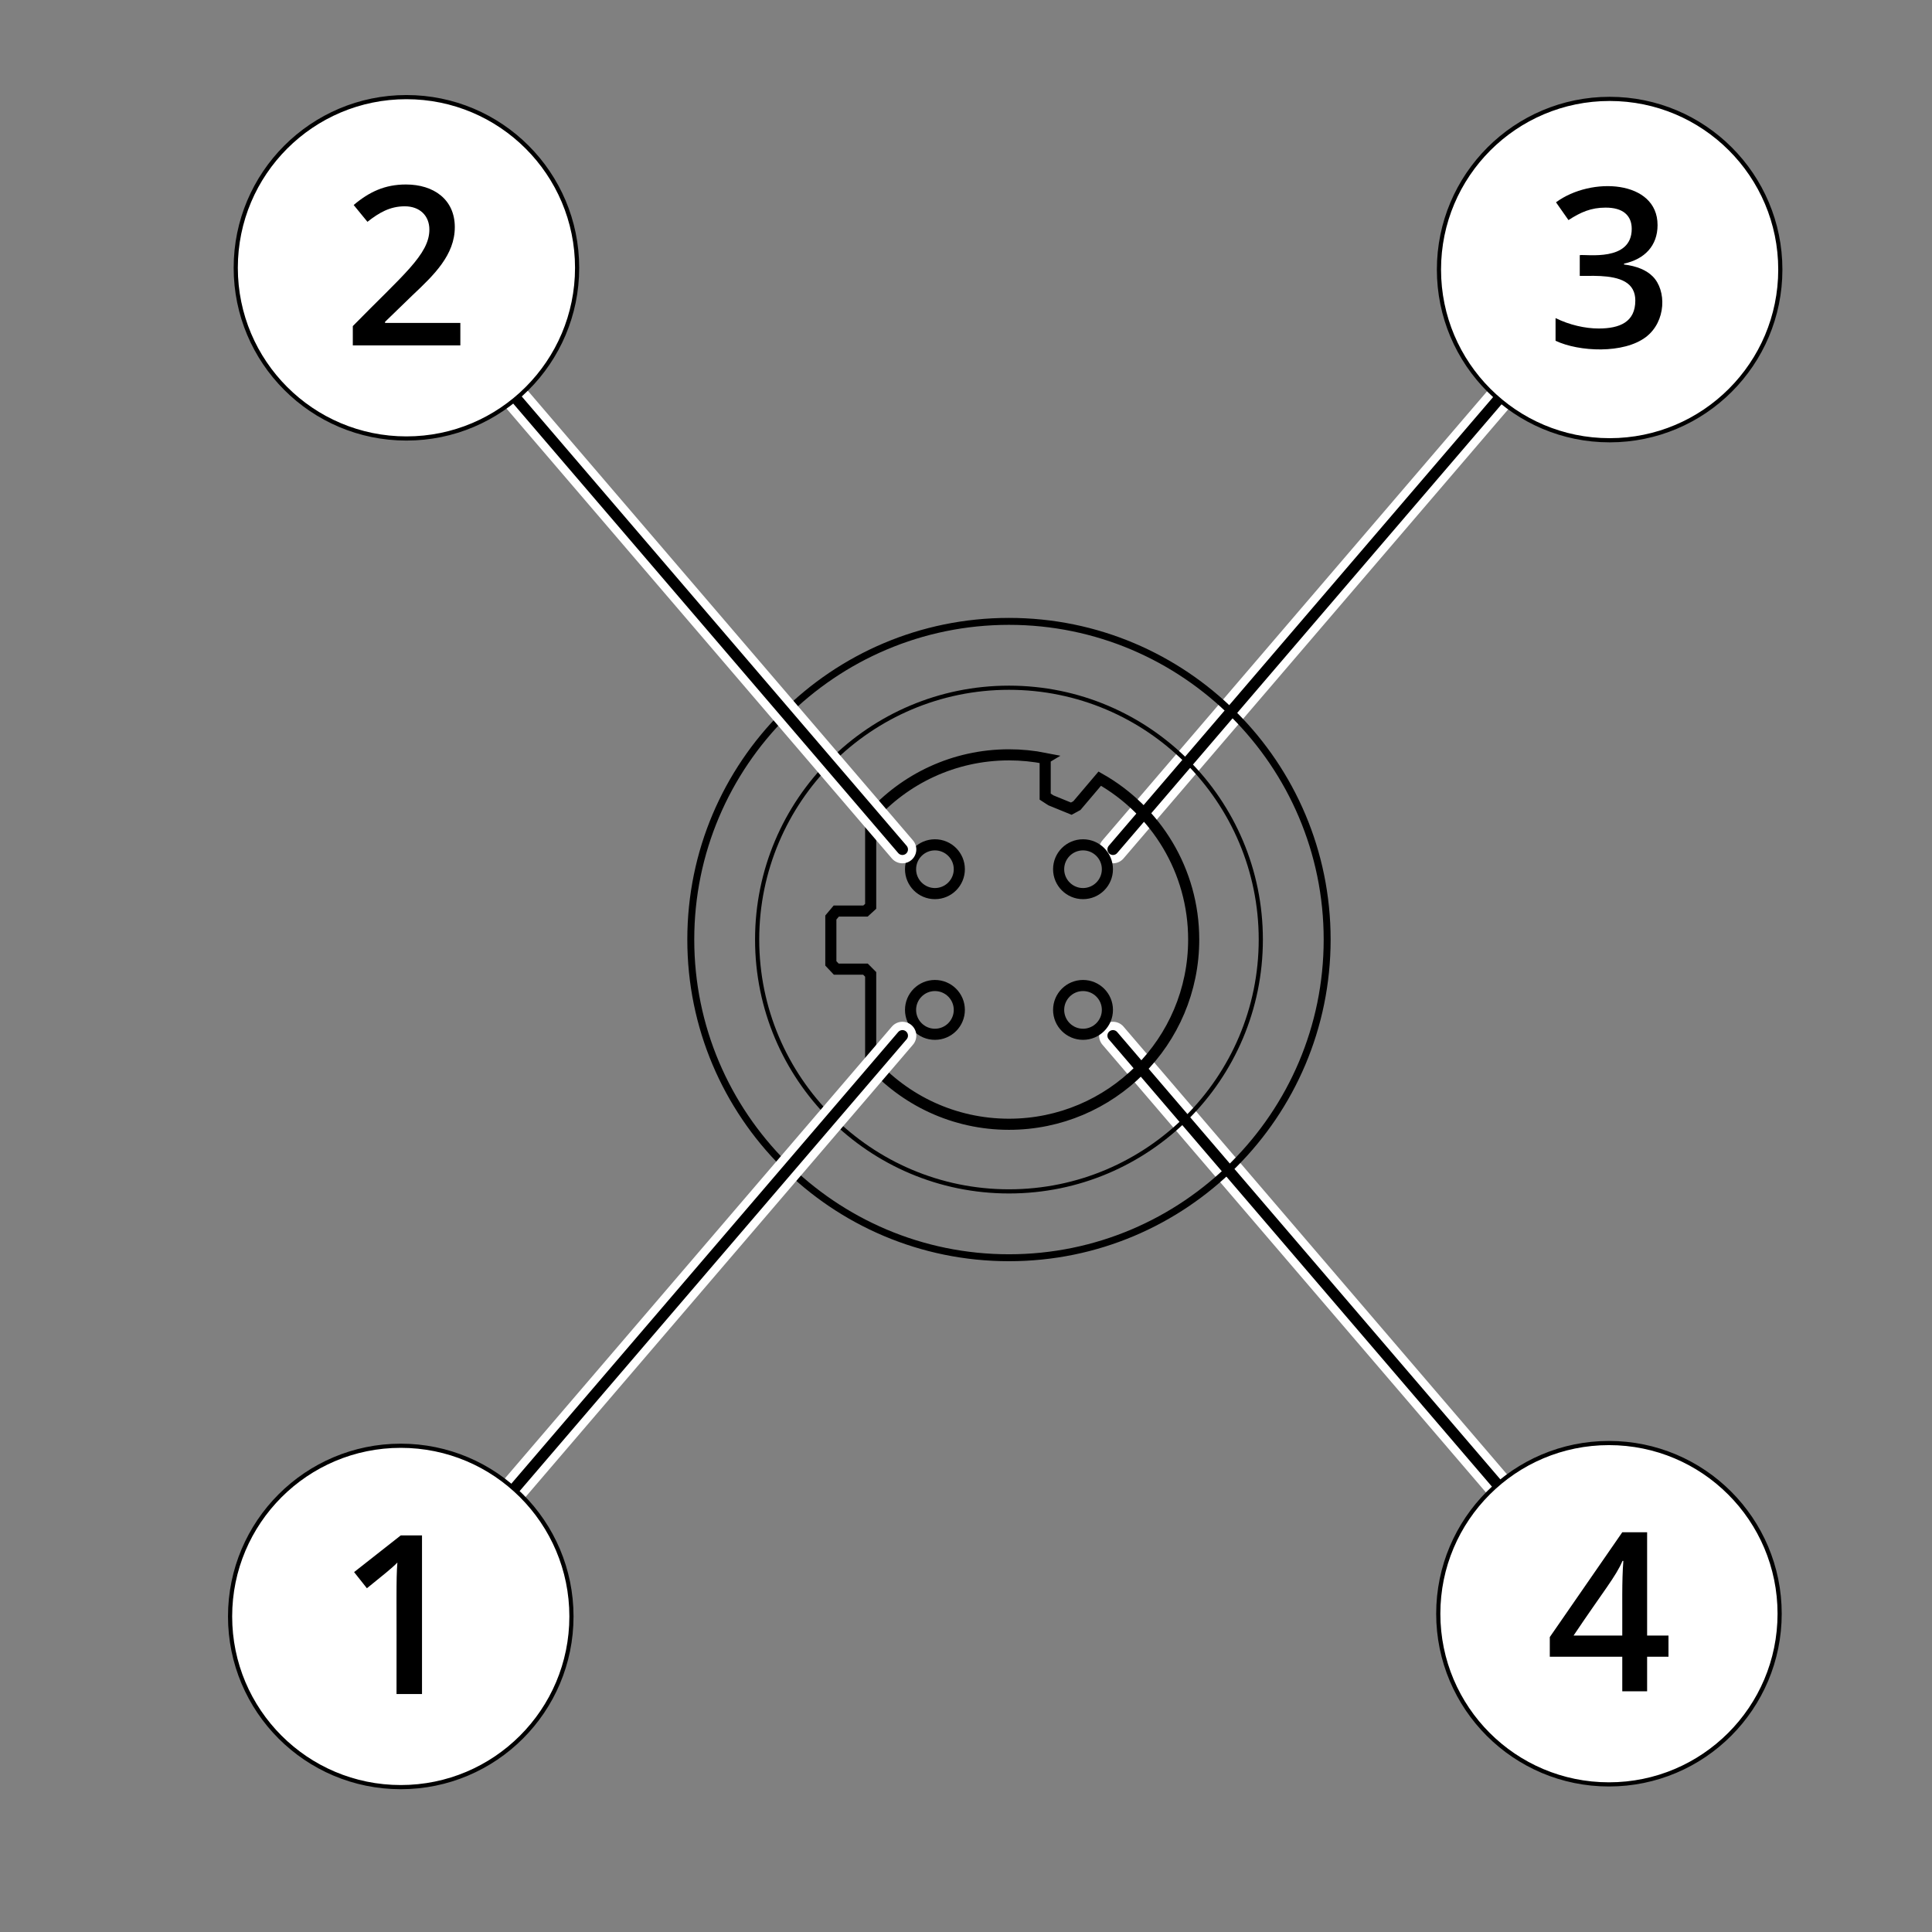
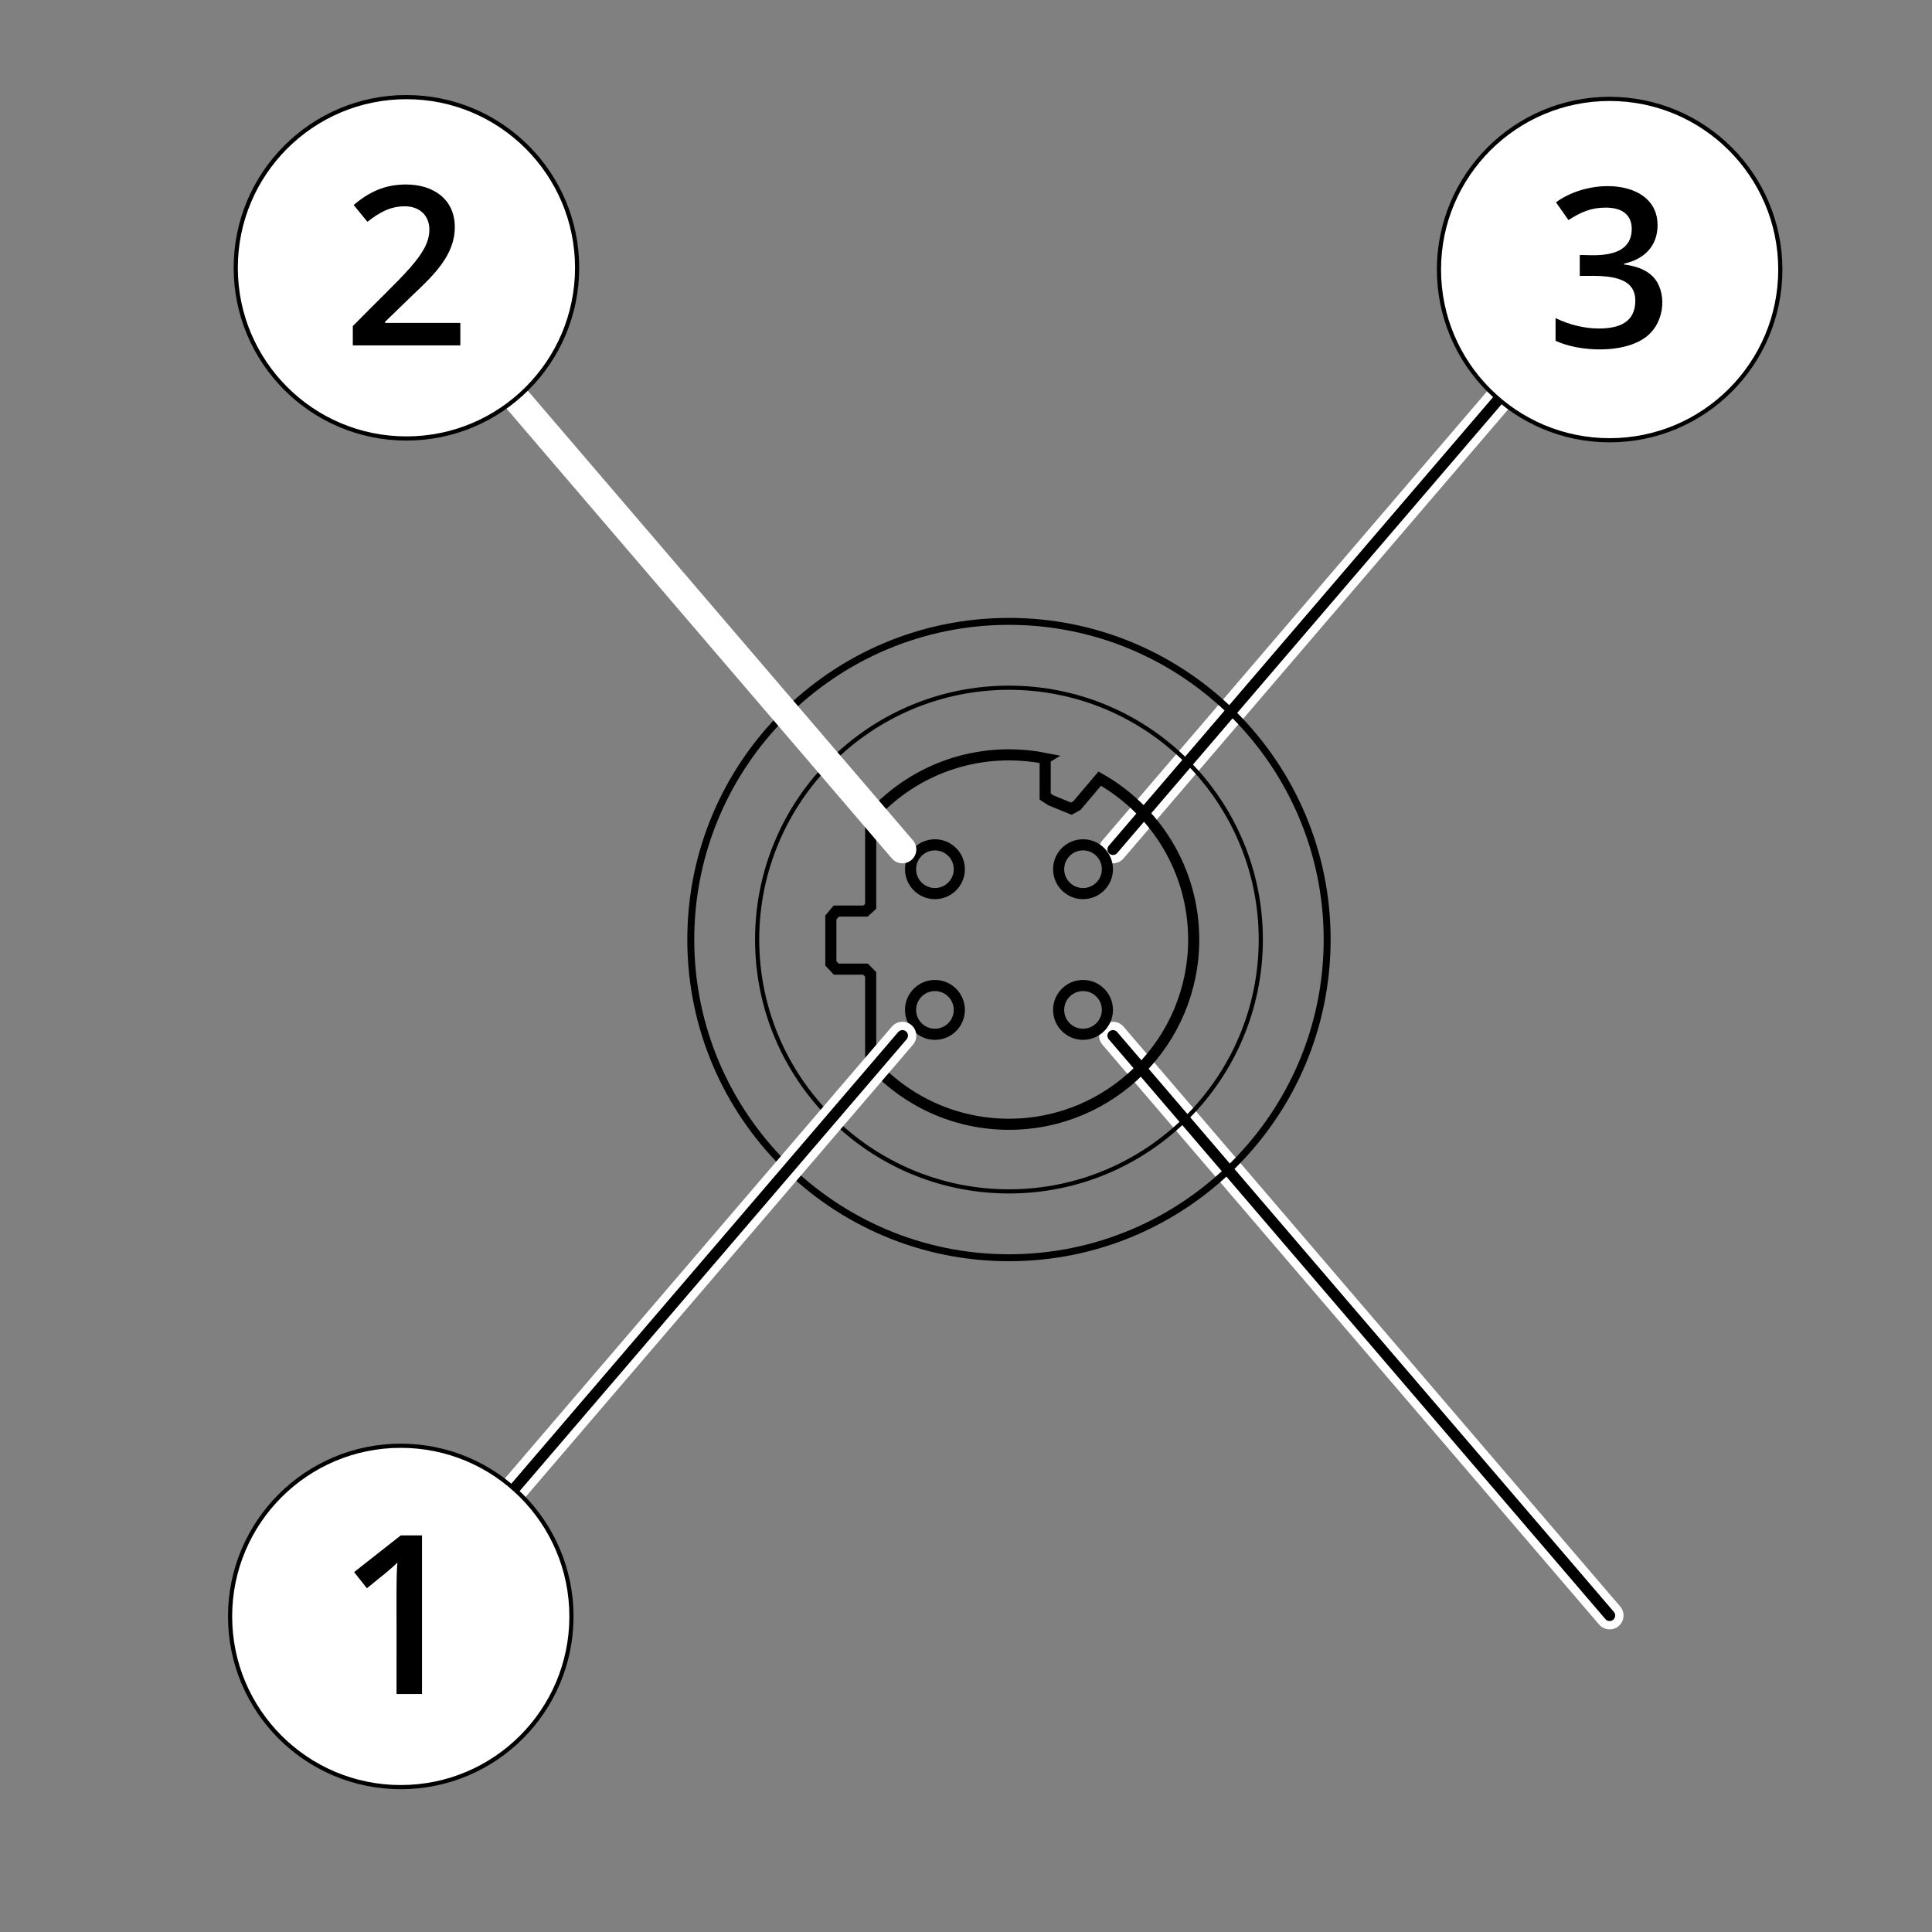
<svg xmlns="http://www.w3.org/2000/svg" id="Layer_1" width="139.114" height="139.114" viewBox="0 0 139.114 139.114">
  <rect x="0" y="0" width="139.114" height="139.114" fill="#808080" stroke="none" />
  <g>
    <g>
      <line x1="115.902" y1="19.411" x2="80.139" y2="61.163" style="fill:none; stroke:#fff; stroke-linecap:round; stroke-miterlimit:10; stroke-width:2px;" />
      <line x1="115.902" y1="19.411" x2="80.139" y2="61.163" style="fill:none; stroke:#000; stroke-linecap:round; stroke-miterlimit:10; stroke-width:.8px;" />
    </g>
    <g>
      <circle cx="115.902" cy="19.411" r="12.29" style="fill:#fff; stroke:#000; stroke-miterlimit:10; stroke-width:.3px;" />
      <path d="M119.353,16.202c0,1.497-.932,2.459-2.414,2.781v.062c.917,.115,1.605,.4,2.062,.856,1.008,1.004,.977,3.243-.477,4.359-1.606,1.235-4.837,1.072-6.516,.277v-1.633c1.005,.498,2.138,.75,3.102,.75,1.532,0,2.641-.471,2.641-2.016,0-.609-.242-1.057-.727-1.344-.961-.568-2.68-.399-3.273-.43v-1.492c.464-.078,3.742,.495,3.742-1.891,0-.489-.159-.867-.477-1.133s-.786-.398-1.406-.398c-1.055,0-1.793,.33-2.672,.898l-.898-1.281c2.55-1.877,7.312-1.591,7.312,1.633Z" />
    </g>
  </g>
  <g>
    <g>
      <line x1="115.902" y1="116.324" x2="80.139" y2="74.572" style="fill:none; stroke:#fff; stroke-linecap:round; stroke-miterlimit:10; stroke-width:2px;" />
      <line x1="115.902" y1="116.324" x2="80.139" y2="74.572" style="fill:none; stroke:#000; stroke-linecap:round; stroke-miterlimit:10; stroke-width:.8px;" />
    </g>
    <g>
-       <circle cx="115.853" cy="116.196" r="12.29" style="fill:#fff; stroke:#000; stroke-miterlimit:10; stroke-width:.3px;" />
-       <path d="M120.14,119.292h-1.539v2.492h-1.789v-2.492h-5.219v-1.414l5.219-7.547h1.789v7.438h1.539v1.523Zm-3.328-1.523c.012-2.217-.039-3.897,.078-5.375h-.062c-.473,1.117-1.355,2.146-3.523,5.375h3.508Z" />
-     </g>
+       </g>
  </g>
  <path d="M72.651,44.992c12.495,0,22.661,10.166,22.661,22.661s-10.166,22.661-22.661,22.661-22.661-10.166-22.661-22.661,10.166-22.661,22.661-22.661m0-.5c-12.792,0-23.161,10.37-23.161,23.161s10.37,23.161,23.161,23.161,23.161-10.37,23.161-23.161-10.37-23.161-23.161-23.161h0Z" />
  <path d="M72.651,49.67c9.916,0,17.983,8.067,17.983,17.983s-8.067,17.983-17.983,17.983-17.983-8.067-17.983-17.983,8.067-17.983,17.983-17.983m0-.3c-10.098,0-18.283,8.186-18.283,18.283s8.186,18.283,18.283,18.283,18.283-8.186,18.283-18.283-8.186-18.283-18.283-18.283h0Z" />
  <g>
    <path d="M67.32,61.232c.748,0,1.356,.608,1.356,1.356s-.608,1.356-1.356,1.356-1.356-.608-1.356-1.356,.608-1.356,1.356-1.356m0-.8c-1.191,0-2.156,.965-2.156,2.156s.965,2.156,2.156,2.156,2.156-.965,2.156-2.156-.965-2.156-2.156-2.156h0Z" />
    <path d="M77.983,61.232c.748,0,1.356,.608,1.356,1.356s-.608,1.356-1.356,1.356-1.356-.608-1.356-1.356,.608-1.356,1.356-1.356m0-.8c-1.191,0-2.156,.965-2.156,2.156s.965,2.156,2.156,2.156,2.156-.965,2.156-2.156-.965-2.156-2.156-2.156h0Z" />
    <path d="M67.32,71.362c.748,0,1.356,.608,1.356,1.356s-.608,1.356-1.356,1.356-1.356-.608-1.356-1.356,.608-1.356,1.356-1.356m0-.8c-1.191,0-2.156,.965-2.156,2.156s.965,2.156,2.156,2.156,2.156-.965,2.156-2.156-.965-2.156-2.156-2.156h0Z" />
    <path d="M77.983,71.362c.748,0,1.356,.608,1.356,1.356s-.608,1.356-1.356,1.356-1.356-.608-1.356-1.356,.608-1.356,1.356-1.356m0-.8c-1.191,0-2.156,.965-2.156,2.156s.965,2.156,2.156,2.156,2.156-.965,2.156-2.156-.965-2.156-2.156-2.156h0Z" />
  </g>
  <path d="M75.258,54.608v2.752l.413,.269,1.467,.599,.404-.22,1.646-1.941c4.038,2.283,6.764,6.616,6.764,11.586,0,7.345-5.955,13.3-13.3,13.3-3.964,0-7.523-1.734-9.959-4.485h0l0-6.308-.374-.376h-2.103l-.391-.416v-3.302l.391-.465h2.103l.374-.342,0-6.423c2.437-2.751,5.995-4.484,9.959-4.484,.892,0,1.764,.088,2.607,.255Z" style="fill:none; stroke:#000; stroke-miterlimit:10; stroke-width:.8px;" />
  <g>
    <g>
      <line x1="29.216" y1="116.324" x2="64.979" y2="74.572" style="fill:none; stroke:#fff; stroke-linecap:round; stroke-miterlimit:10; stroke-width:2px;" />
      <line x1="29.216" y1="116.324" x2="64.979" y2="74.572" style="fill:none; stroke:#000; stroke-linecap:round; stroke-miterlimit:10; stroke-width:.8px;" />
    </g>
    <g>
      <circle cx="28.857" cy="116.392" r="12.29" style="fill:#fff; stroke:#000; stroke-miterlimit:10; stroke-width:.3px;" />
      <path d="M30.388,121.98h-1.836c.016-6.878-.04-8.217,.062-9.469-.392,.408-1.05,.923-2.195,1.852l-.922-1.164,3.359-2.641h1.531v11.422Z" />
    </g>
  </g>
  <g>
    <g>
      <line x1="29.216" y1="19.411" x2="64.979" y2="61.163" style="fill:none; stroke:#fff; stroke-linecap:round; stroke-miterlimit:10; stroke-width:2px;" />
-       <line x1="29.216" y1="19.411" x2="64.979" y2="61.163" style="fill:none; stroke:#000; stroke-linecap:round; stroke-miterlimit:10; stroke-width:.8px;" />
    </g>
    <g>
      <circle cx="29.265" cy="19.283" r="12.29" style="fill:#fff; stroke:#000; stroke-miterlimit:10; stroke-width:.3px;" />
      <path d="M33.146,24.871h-7.742v-1.391c3.596-3.671,5.513-5.154,5.513-6.95,0-.995-.688-1.675-1.771-1.675-1.068,0-1.853,.461-2.688,1.117l-.992-1.211c1.13-.953,2.253-1.477,3.766-1.477,1.985,0,3.516,1.069,3.516,3.07,0,1.998-1.488,3.439-3.039,4.898l-1.984,1.922v.078h5.422v1.617Z" />
    </g>
  </g>
</svg>